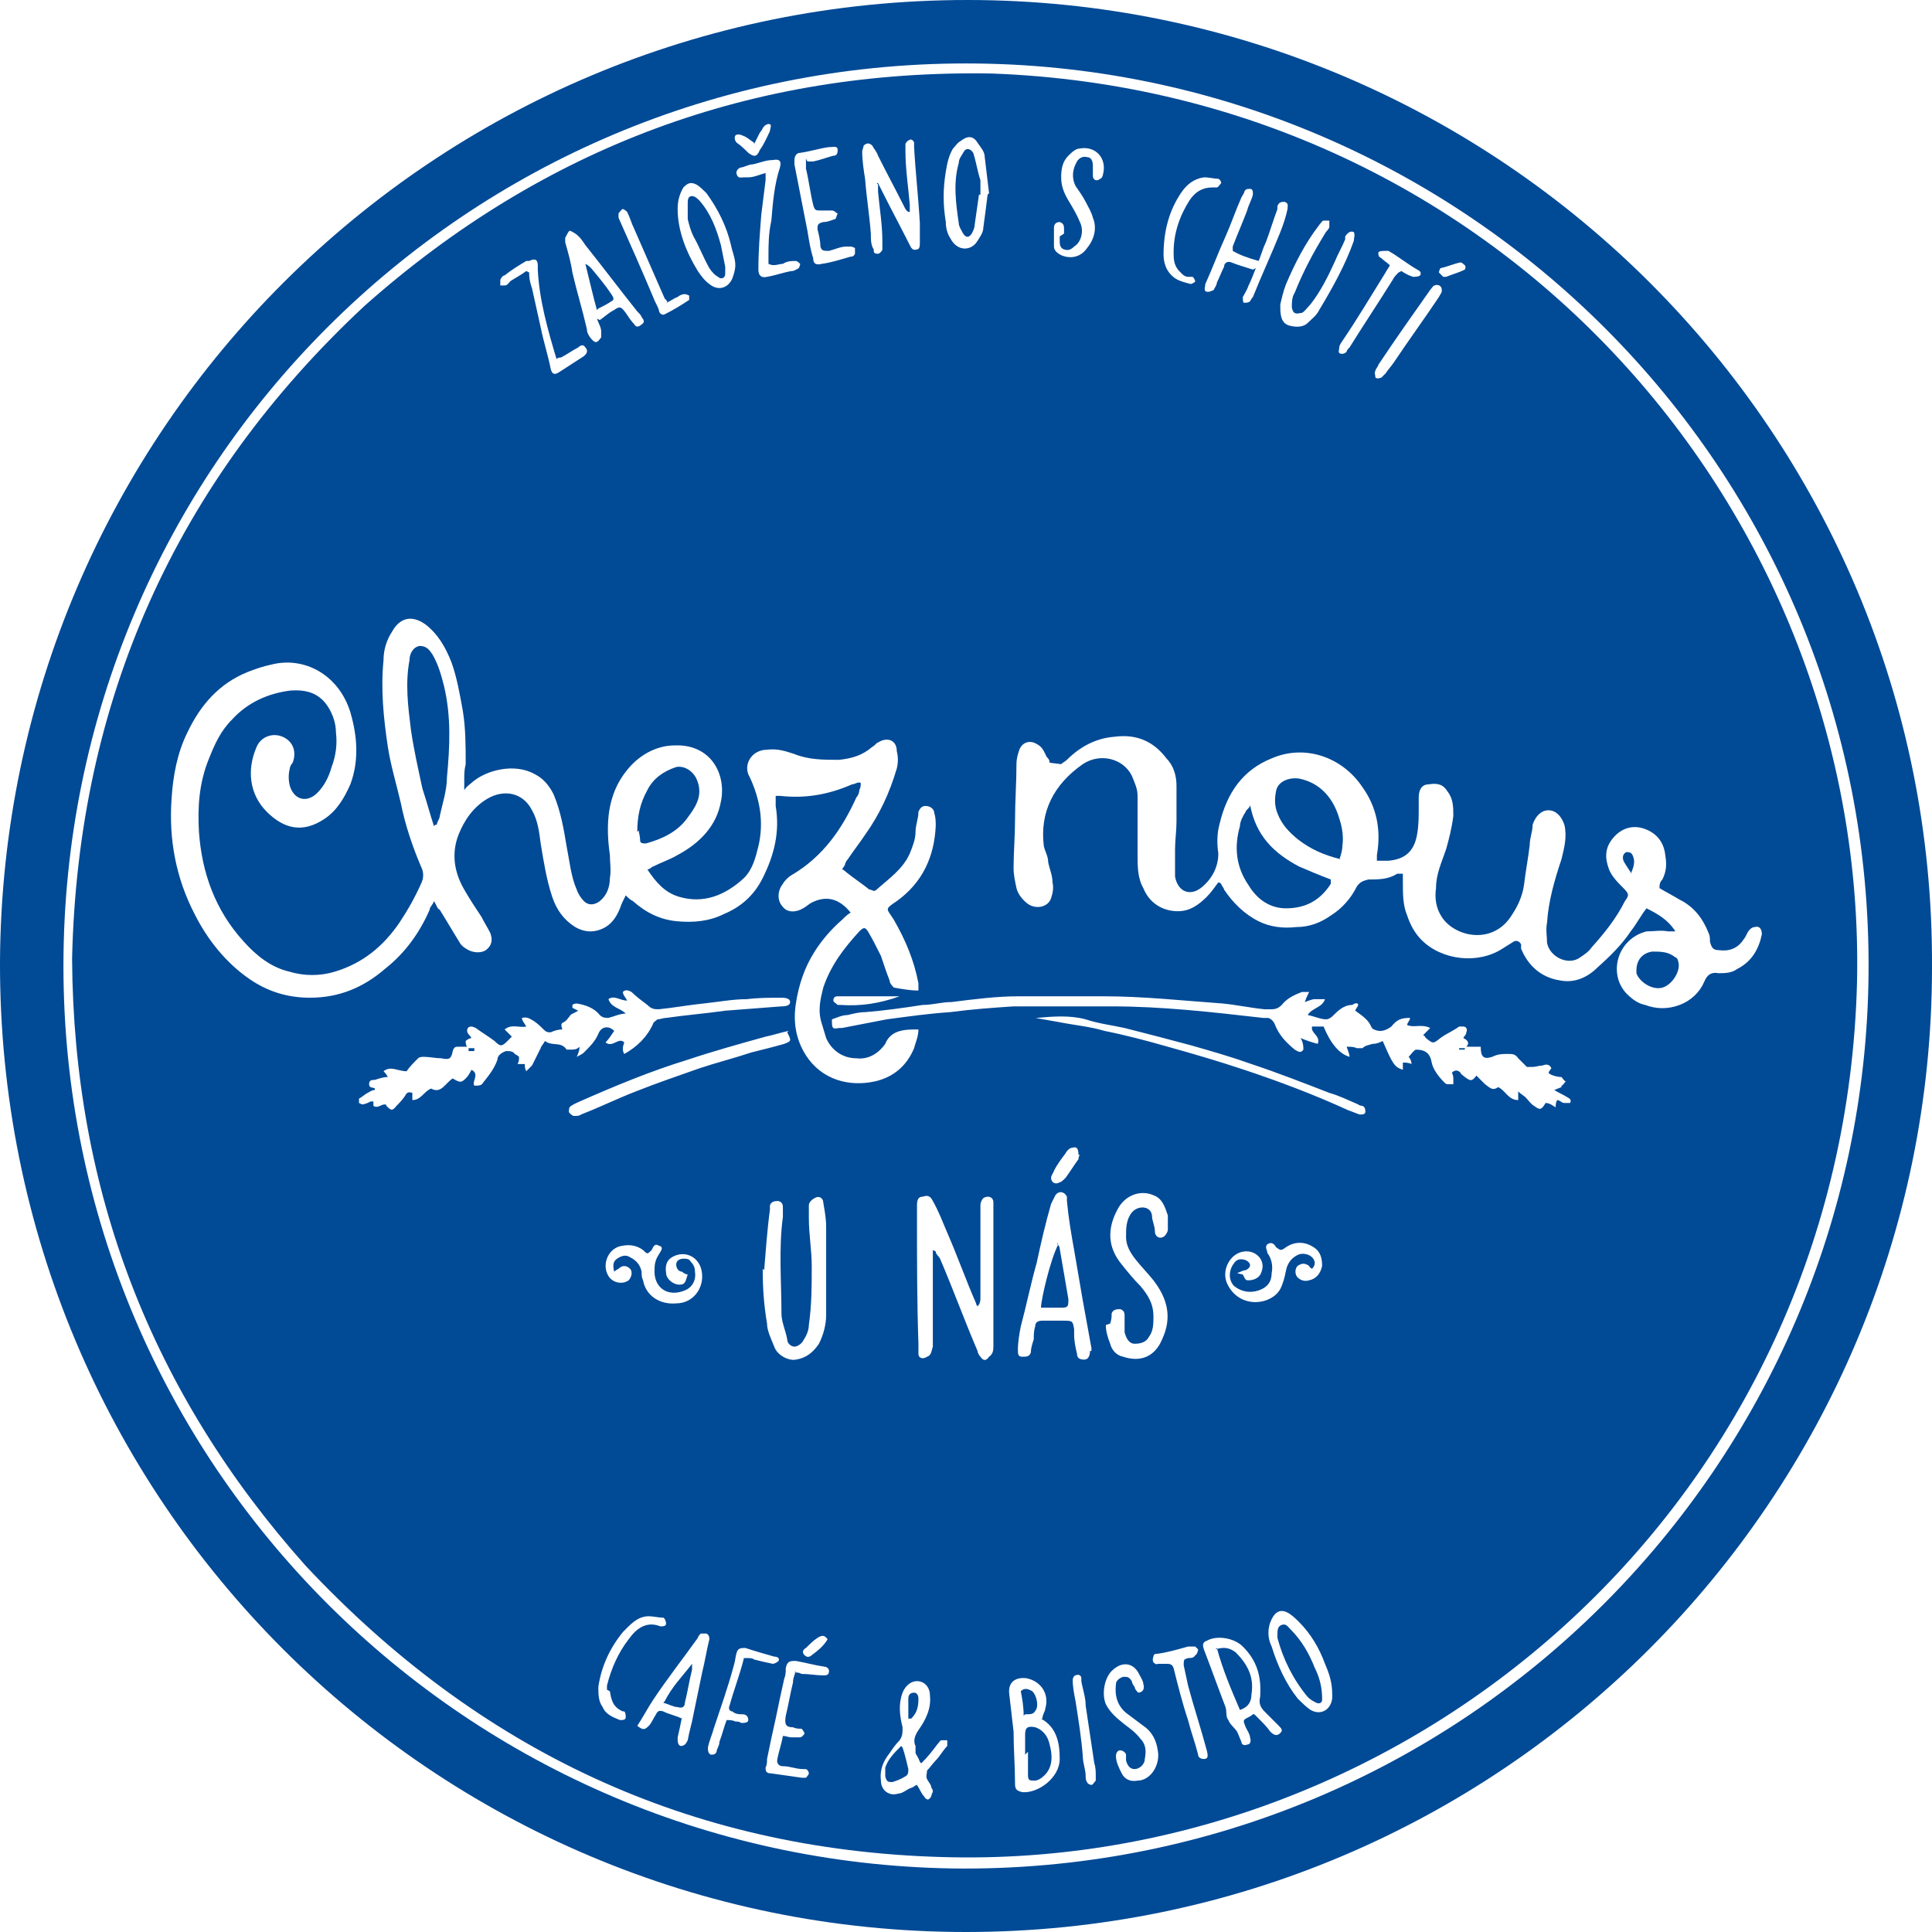
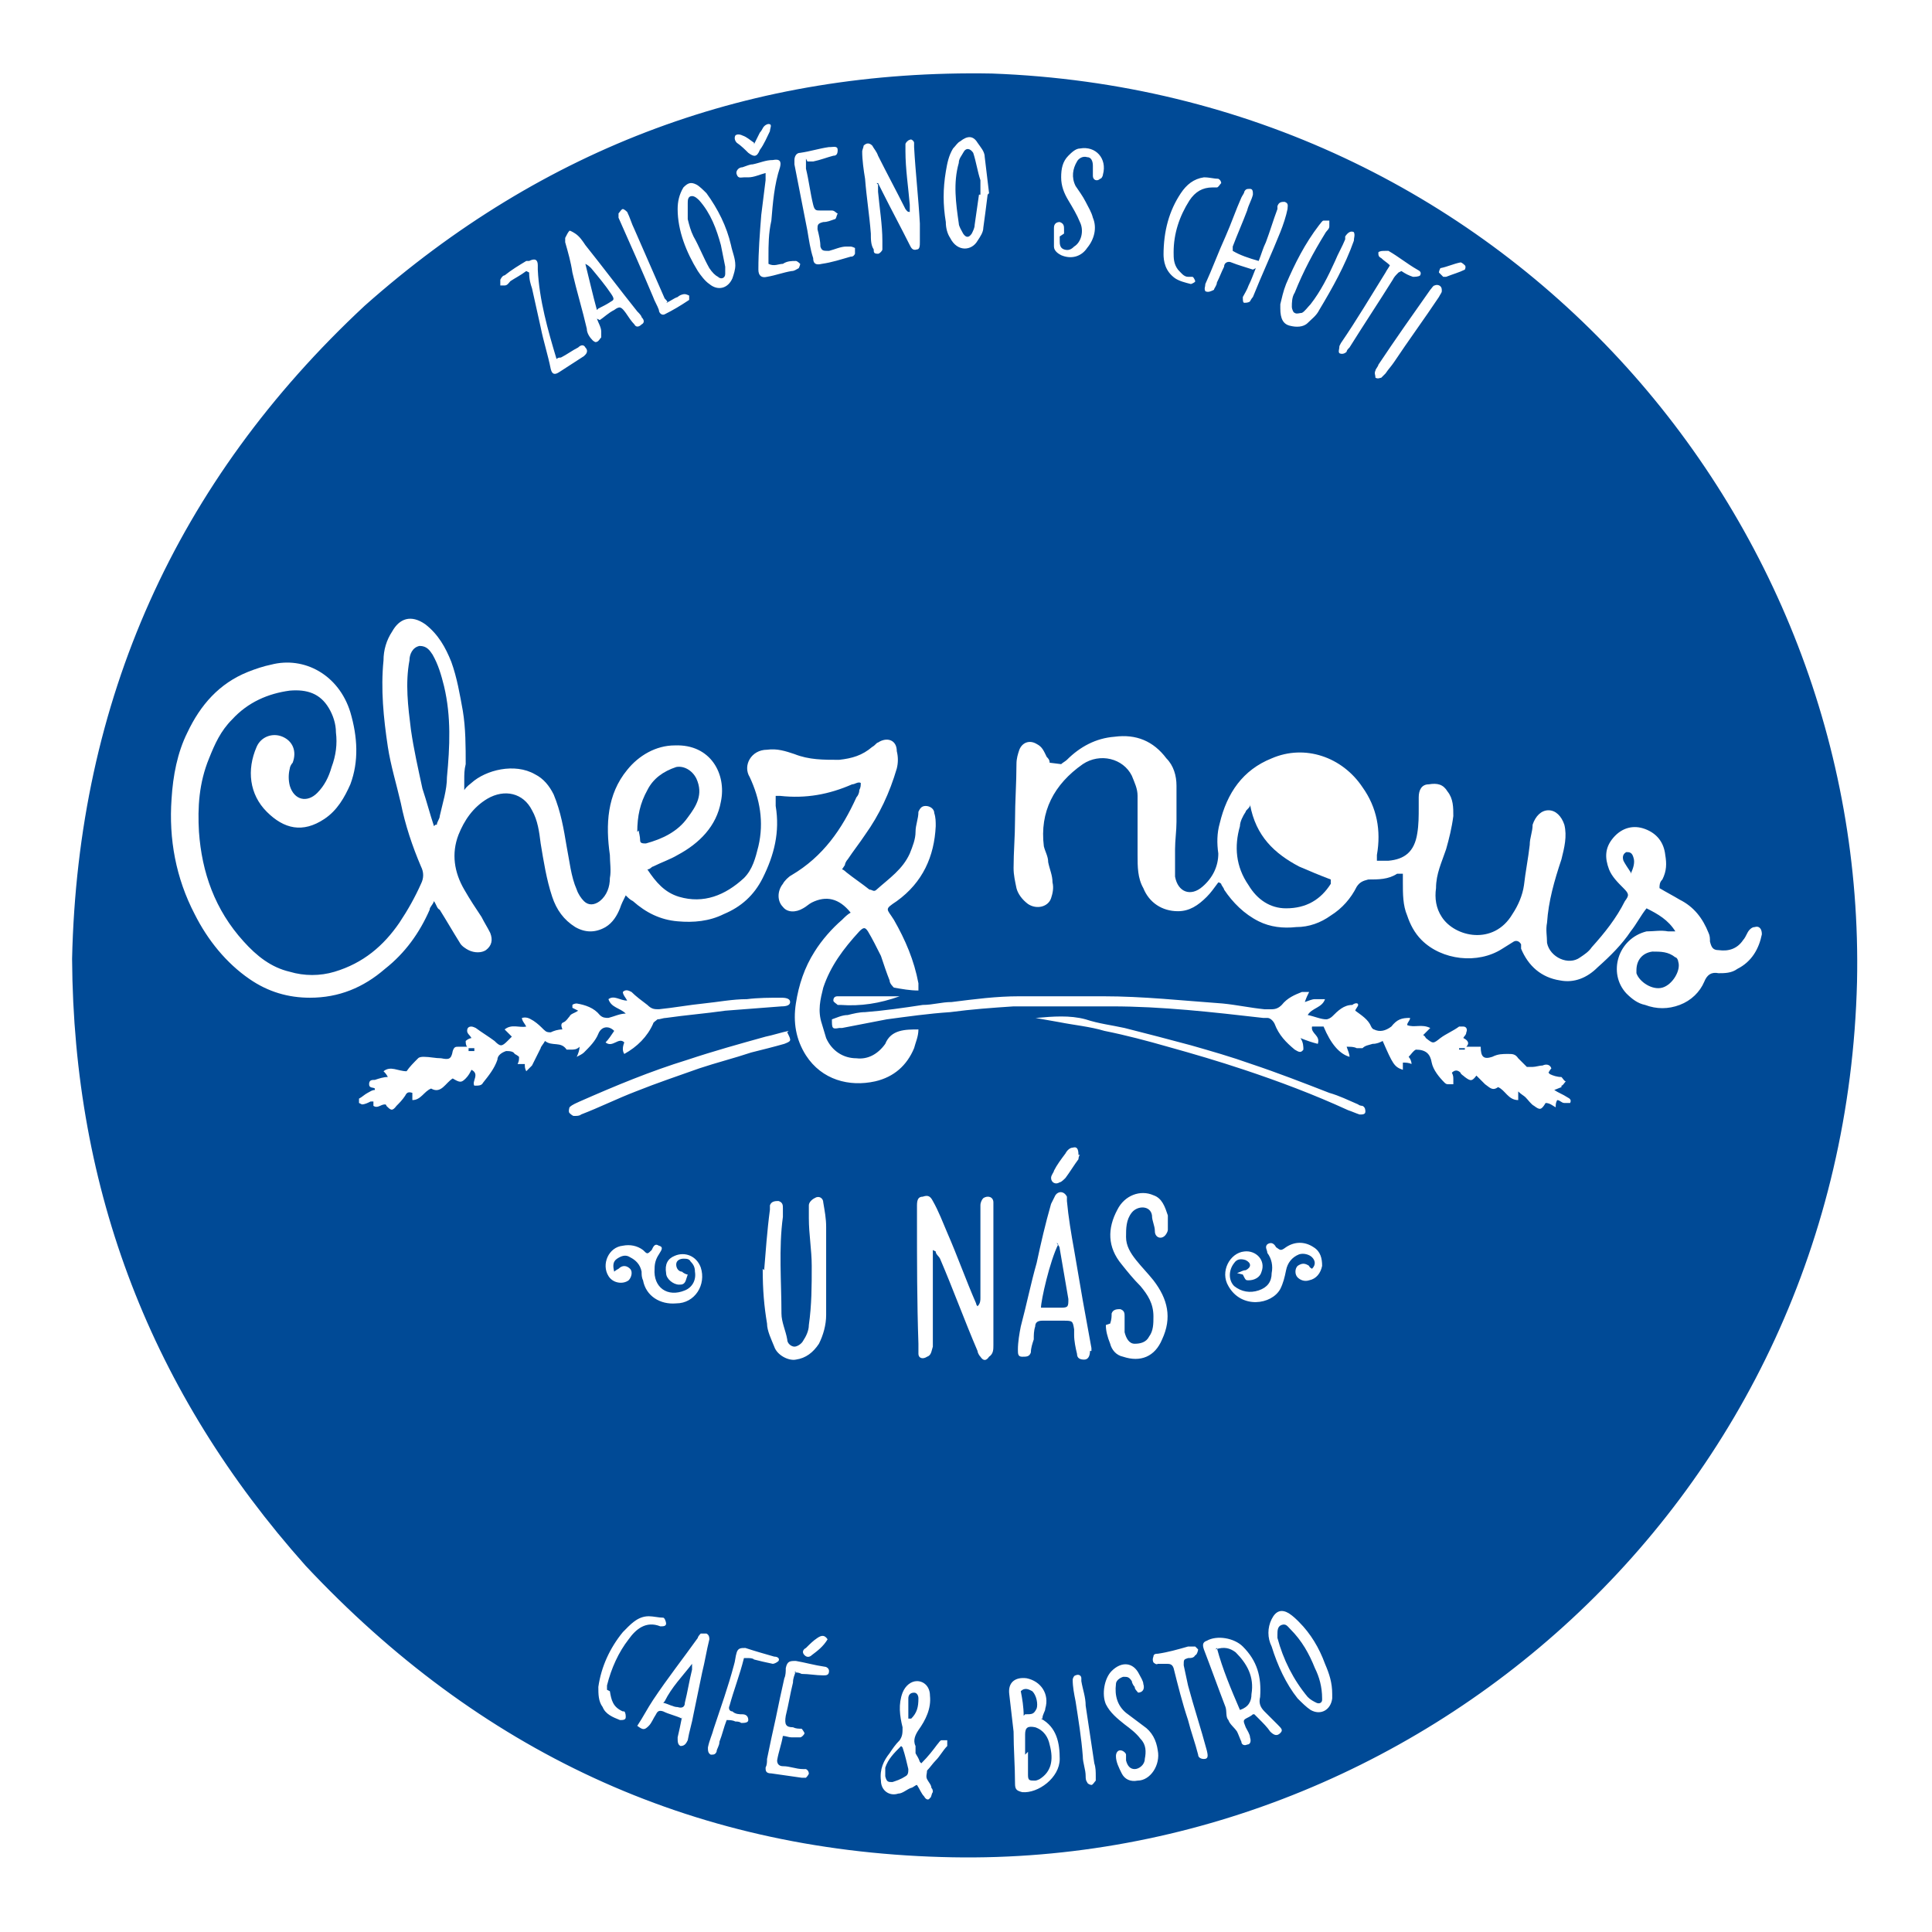
<svg xmlns="http://www.w3.org/2000/svg" version="1.1" viewBox="0 0 134 134">
  <defs>
    <style>
      .cls-1 {
        fill: #004a96;
      }
    </style>
  </defs>
  <g>
    <g id="Vrstva_1">
      <g>
-         <path class="cls-1" d="M134,67.1c0,36.8-29.9,66.9-67,66.9C30.1,134-.1,104.1,0,66.7.2,29.8,30.1,0,67.1,0c37,0,67.1,30.1,66.9,67.1ZM66.9,129.6c34.7,0,62.4-28,62.7-62.1.3-35-28-63.1-62.6-63.1-34.6,0-62.6,27.9-62.6,62.6,0,34.6,28,62.5,62.5,62.6Z" />
        <path class="cls-1" d="M128.8,68.1c-.9,35.9-30.7,61.7-63.5,60.7-17.5-.5-32.1-7.4-44.1-20.2-10.7-12-16.1-26-16.2-42.1.4-17.9,7.2-33.1,20.3-45.3,12.4-11,26.9-16.4,43.5-16.1,35.4,1.3,60.7,30.6,60,63ZM58.6,60c0-.1.1-.3.2-.4.4-.6.8-1.1,1.2-1.7,1-1.4,1.7-2.9,2.2-4.6.1-.4.1-.8,0-1.2,0-.8-.7-1-1.3-.6-.1,0-.2.2-.4.3-.7.6-1.4.8-2.3.9-1.1,0-2.1,0-3.1-.4-.6-.2-1.2-.4-1.9-.3-1.1,0-1.7,1.1-1.2,1.9.7,1.5,1,3.1.6,4.8-.2.8-.4,1.6-1,2.2-1.3,1.2-2.8,1.8-4.5,1.3-1-.3-1.6-1-2.2-1.9.2,0,.3-.2.4-.2.6-.3,1.2-.5,1.7-.8,1.5-.8,2.7-2,3-3.7.4-1.9-.7-4-3.2-3.9-1.3,0-2.5.7-3.3,1.7-1.4,1.7-1.5,3.8-1.2,5.9,0,.5.1,1.1,0,1.6,0,.6-.2,1.2-.7,1.6-.4.3-.8.3-1.1,0-.2-.2-.4-.5-.5-.8-.4-.9-.5-2-.7-3-.2-1.2-.4-2.4-.9-3.6-.3-.6-.7-1.1-1.3-1.4-1.4-.8-3.4-.3-4.4.6-.1.1-.3.2-.5.5,0-.3,0-.5,0-.7,0-.4,0-.7.1-1.1,0-1.2,0-2.5-.2-3.7-.2-1.1-.4-2.3-.8-3.4-.4-1-.9-1.9-1.8-2.6-1-.7-1.8-.4-2.3.5-.4.6-.6,1.3-.6,2-.2,2,0,4,.3,6,.2,1.3.6,2.6.9,3.9.3,1.5.8,3,1.4,4.4.2.4.2.8,0,1.2-.4.9-.9,1.8-1.5,2.7-1.1,1.6-2.5,2.8-4.5,3.4-1,.3-2.1.3-3.1,0-1.3-.3-2.3-1.1-3.2-2.1-2-2.2-2.9-4.8-3.1-7.6-.1-1.7,0-3.4.7-5.1.4-1,.8-1.9,1.6-2.7,1.1-1.2,2.5-1.8,4-2,1.2-.1,2.1.2,2.7,1.2.3.5.5,1.1.5,1.7.1.8,0,1.6-.3,2.4-.2.7-.5,1.3-1,1.8-.7.7-1.6.5-1.9-.5-.1-.4-.1-.8,0-1.2,0-.1.1-.3.2-.4.3-.8,0-1.5-.7-1.8-.7-.3-1.5,0-1.8.7-.7,1.6-.5,3.3.7,4.5,1.2,1.2,2.5,1.5,4,.5.9-.6,1.4-1.5,1.8-2.4.6-1.6.5-3.3,0-5-.8-2.6-3.2-3.9-5.5-3.3-.5.1-1.1.3-1.6.5-2,.8-3.3,2.3-4.2,4.2-.7,1.4-1,3-1.1,4.6-.2,2.8.3,5.5,1.6,8,.9,1.8,2.2,3.4,3.8,4.5,1.3.9,2.7,1.3,4.2,1.3,2,0,3.7-.7,5.2-2,1.4-1.1,2.4-2.5,3.1-4.1,0-.2.2-.3.3-.6.2.3.2.5.4.6.5.8.9,1.5,1.4,2.3.1.2.4.4.6.5.4.2.9.2,1.2,0,.4-.3.5-.7.3-1.2-.2-.4-.4-.7-.6-1.1-.4-.6-.8-1.2-1.2-1.9-.7-1.2-.9-2.5-.4-3.8.4-1,1-1.9,2-2.5,1.2-.7,2.5-.4,3.1.8.4.7.5,1.5.6,2.3.2,1.2.4,2.5.8,3.7.3.9.8,1.6,1.6,2.1.7.4,1.4.4,2.1,0,.5-.3.8-.8,1-1.3.1-.3.2-.5.4-.9.2.2.3.3.5.4.9.8,1.9,1.3,3.1,1.4,1.1.1,2.2,0,3.2-.5,1.2-.5,2.1-1.3,2.7-2.5.8-1.6,1.2-3.2.9-5,0-.2,0-.5,0-.7.1,0,.2,0,.3,0,1.8.2,3.4-.1,5-.8.2,0,.4-.2.6-.1,0,.2,0,.3-.1.5,0,.2-.1.4-.2.5-1,2.2-2.3,4.1-4.5,5.4-.2.1-.5.4-.6.6-.4.5-.4,1.2,0,1.6.3.4.9.4,1.4.1.2-.1.4-.3.6-.4,1-.5,1.9-.3,2.7.7-.2.1-.4.3-.6.5-.7.6-1.4,1.4-1.9,2.2-.7,1.1-1.1,2.3-1.3,3.6-.2,1.3,0,2.5.7,3.6,1.1,1.7,3,2.2,4.8,1.8,1.3-.3,2.2-1.1,2.7-2.3.1-.4.3-.8.3-1.3-.9,0-1.9,0-2.3,1,0,0,0,0,0,0-.5.7-1.2,1.1-2,1-.9,0-1.7-.5-2.1-1.4-.1-.3-.2-.7-.3-1-.3-.9-.1-1.7.1-2.5.5-1.5,1.4-2.7,2.5-3.9.3-.3.4-.3.6,0,.3.5.6,1.1.9,1.7.2.6.4,1.2.6,1.7,0,.2.2.4.3.5.6.1,1.1.2,1.7.2,0-.2,0-.4,0-.5-.3-1.6-.9-3-1.7-4.4-.5-.8-.7-.7.2-1.3,1.8-1.3,2.6-3.1,2.7-5.2,0-.3,0-.6-.1-.9,0-.3-.3-.5-.6-.5-.3,0-.4.2-.5.4,0,.5-.2.9-.2,1.4,0,.5-.2,1-.4,1.5-.5,1.1-1.4,1.7-2.3,2.5-.2.2-.3,0-.5,0-.5-.4-1.1-.8-1.6-1.2,0,0-.2-.2-.3-.2ZM72.8,52.9c0-.2-.1-.3-.2-.4-.2-.4-.3-.7-.7-.9-.5-.3-1-.1-1.2.4-.1.3-.2.6-.2,1,0,1.3-.1,2.6-.1,3.9,0,1.1-.1,2.2-.1,3.3,0,.5.1.9.2,1.4.1.4.4.8.8,1.1.6.4,1.4.2,1.6-.4.1-.3.2-.7.1-1.1,0-.5-.2-.9-.3-1.4,0-.4-.2-.7-.3-1.1-.3-2.4.7-4.3,2.7-5.7,1.2-.8,2.8-.4,3.4.8.2.5.4.9.4,1.4,0,.8,0,1.6,0,2.4,0,.6,0,1.1,0,1.7,0,.8,0,1.6.4,2.3.4,1,1.3,1.6,2.4,1.6.8,0,1.4-.4,2-1,.3-.3.5-.6.8-1,0,0,.1,0,.2.1,0,.1.2.3.2.4.6.9,1.4,1.7,2.4,2.2.8.4,1.7.5,2.6.4.9,0,1.7-.3,2.4-.8.8-.5,1.4-1.2,1.8-2,.2-.3.4-.4.8-.5.7,0,1.4,0,2-.4,0,0,.2,0,.4,0,0,.2,0,.4,0,.6,0,.8,0,1.6.3,2.3.2.6.5,1.2,1,1.7,1.4,1.4,3.9,1.7,5.6.6.3-.2.5-.3.8-.5.2-.1.4,0,.5.2,0,0,0,.2,0,.3.5,1.2,1.4,2,2.7,2.2,1,.2,1.9-.2,2.6-.9.9-.8,1.7-1.6,2.3-2.5.4-.5.7-1.1,1.1-1.6.8.4,1.5.8,2,1.6-.2,0-.4,0-.5,0-.5-.1-1,0-1.5,0-2,.5-2.7,2.9-1.4,4.3.4.4.8.7,1.3.8.8.3,1.6.3,2.4,0,.8-.3,1.4-.9,1.7-1.6.2-.5.5-.7,1-.6.4,0,.9,0,1.3-.3,1-.5,1.5-1.4,1.7-2.4,0-.4-.2-.6-.5-.5-.2,0-.4.2-.5.4-.1.2-.2.4-.3.5-.4.6-1,.8-1.7.7-.4,0-.5-.2-.6-.6,0-.2,0-.4-.1-.6-.4-1-1-1.8-2-2.3-.5-.3-.9-.5-1.4-.8,0-.2,0-.4.2-.6.3-.6.3-1.1.2-1.7-.1-.9-.6-1.5-1.4-1.8-.8-.3-1.6-.1-2.2.6-.6.7-.6,1.4-.3,2.2.2.5.6.9,1,1.3.4.4.4.5.1.9-.6,1.2-1.4,2.2-2.3,3.2-.2.3-.5.5-.8.7-.8.6-2.1,0-2.3-1,0-.5-.1-.9,0-1.4.1-1.5.5-2.9,1-4.4.2-.8.4-1.6.2-2.4-.2-.6-.6-1-1.1-1-.5,0-.9.4-1.1,1,0,0,0,0,0,0,0,.5-.2.9-.2,1.4-.1.9-.3,1.9-.4,2.8-.1.7-.4,1.4-.8,2-1.3,2.2-4,1.6-4.9.2-.4-.6-.5-1.3-.4-2,0-1,.4-1.8.7-2.7.2-.7.4-1.5.5-2.3,0-.6,0-1.2-.4-1.7-.3-.5-.7-.6-1.3-.5-.5,0-.7.4-.7.9,0,.2,0,.5,0,.7,0,.6,0,1.2-.1,1.8-.2,1.3-.9,1.8-2,1.9-.3,0-.6,0-.8,0,0-.1,0-.2,0-.2,0,0,0-.2,0-.2.3-1.7,0-3.3-1-4.7-1.4-2.1-4-3-6.3-2-2,.8-3.1,2.4-3.6,4.5-.2.7-.2,1.4-.1,2.1,0,.9-.4,1.7-1.1,2.3-.8.7-1.7.4-1.9-.7,0-.6,0-1.3,0-1.9,0-.6.1-1.3.1-1.9,0-.8,0-1.7,0-2.5,0-.7-.2-1.4-.7-1.9-.9-1.2-2.1-1.7-3.6-1.5-1.3.1-2.4.7-3.3,1.6-.1.1-.3.2-.4.3ZM108.3,75.4c0,0,0,0,0-.1.1,0,.2-.2.3-.3-.1,0-.2-.2-.3-.3-.3,0-.6-.1-.8-.2,0,0,0,0-.1-.1,0,0,.1-.2.2-.3-.1-.3-.4-.3-.6-.2-.2,0-.5.1-.7.1-.1,0-.3,0-.4,0-.2-.2-.4-.4-.6-.6-.2-.3-.4-.3-.7-.3-.4,0-.7,0-1.1.2-.6.2-.8,0-.8-.7h-1c.3-.3,0-.5-.2-.6,0-.1.2-.2.2-.4.1-.2,0-.4-.2-.4,0,0-.2,0-.3,0-.4.3-.9.5-1.3.8-.5.4-.5.4-1,0,0,0-.1-.2-.2-.2.2-.2.3-.3.5-.5-.6-.3-1.1,0-1.6-.2,0-.2.2-.3.2-.5-.6,0-.9.1-1.3.6-.4.3-.8.4-1.2.2,0,0-.1,0-.2-.2-.2-.5-.7-.8-1.1-1.1,0-.1.2-.3.2-.4,0-.2-.3-.1-.4,0-.6,0-1,.4-1.4.8-.1.1-.3.2-.4.2-.4,0-.8-.2-1.3-.3.3-.5,1-.5,1.2-1.1-.3,0-.5,0-.7,0-.2,0-.4.1-.7.2.1-.3.2-.5.3-.7-.2,0-.4,0-.5,0-.5.2-1,.4-1.4.9-.2.2-.4.3-.7.3-.2,0-.3,0-.5,0-1-.1-1.9-.3-2.9-.4-2.8-.2-5.5-.5-8.3-.5-1.9,0-3.8,0-5.8,0-1.6,0-3.1.2-4.7.4-.7,0-1.3.2-2,.2-1.3.2-2.7.4-4,.5-.4,0-.8.1-1.2.2-.4,0-.8.2-1.1.3,0,.6,0,.7.5.6,0,0,.1,0,.2,0,1-.2,2.1-.4,3.1-.6,1.5-.2,2.9-.4,4.4-.5,1.5-.2,2.9-.3,4.4-.4,2.3,0,4.5,0,6.8,0,3.5,0,7,.4,10.5.8.1,0,.2,0,.3,0,.2,0,.4.2.5.4.3.8.8,1.3,1.4,1.8.2.1.4.3.6,0,0-.2,0-.5-.2-.8.5.2.8.3,1.2.4.2-.6-.5-.7-.4-1.2.3,0,.6,0,.8,0,.5,1.2,1.1,1.9,1.8,2.1,0-.2-.1-.4-.2-.7.3,0,.5,0,.7.1.1,0,.3,0,.4,0,.2-.2.4-.2.7-.3.3,0,.5-.1.7-.2.7,1.6.8,1.8,1.4,2,0-.2,0-.3,0-.5.2,0,.4,0,.6.1,0-.2-.1-.4-.2-.5.2-.2.3-.4.5-.5.7,0,1,.3,1.1.9.1.5.5,1,.9,1.4,0,0,.1.1.2.1.1,0,.3,0,.4,0,0,0,0-.2,0-.3,0-.2,0-.3-.1-.5.2-.2.4-.2.6,0,0,.1.2.2.3.3.4.3.5.3.8-.1.2.2.4.4.6.6.3.2.5.5.9.2.5.2.7.9,1.4.9,0-.2,0-.3,0-.6.2.2.4.3.5.4.2.2.4.5.6.6.4.3.5.3.8-.2,0,0,0,0,0,0,.3,0,.5.2.7.3,0-.2,0-.3.1-.5.2,0,.3.2.5.2.1,0,.3,0,.4,0,.1-.2,0-.3-.2-.4-.3-.2-.6-.3-.9-.5ZM36.4,74.4c.2-.2.4-.4.5-.5.2-.4.4-.8.6-1.2,0-.1.2-.3.3-.5.5.4,1.1,0,1.5.6,0,0,.2,0,.3,0,.2,0,.4,0,.6-.2,0,.2-.1.5-.2.7,0,0,0,0,0,0,.2-.1.4-.2.5-.3.4-.4.8-.8,1-1.3.2-.5.7-.6,1.1-.2-.2.3-.4.6-.6.8.5.4.9-.4,1.3,0q-.2.5,0,.8c.9-.5,1.6-1.2,2-2.1,0-.1.2-.2.3-.3.2,0,.4-.1.6-.1,1.4-.2,2.7-.3,4.1-.5,1.3-.1,2.6-.2,3.9-.3.4,0,.6-.1.6-.3,0-.2-.2-.3-.6-.3-.8,0-1.6,0-2.4.1-1,0-2,.2-3,.3-1,.1-2.1.3-3.1.4-.3,0-.5,0-.8-.3-.4-.3-.8-.6-1.1-.9-.2-.1-.4-.2-.6,0,0,.2.2.4.3.6-.5,0-.9-.4-1.3-.1.2.6.8.6,1.2,1-.4,0-.8.2-1.2.3-.2,0-.4,0-.6-.2-.4-.5-1-.7-1.6-.8,0,0-.2,0-.3.1v.2c0,0,.2.1.4.2-.3.2-.5.2-.6.4-.1.1-.2.3-.4.4-.3.1-.1.4-.1.5-.3,0-.6.1-.8.2-.2,0-.3,0-.5-.2-.2-.2-.4-.4-.7-.6-.2-.1-.4-.3-.8-.2,0,.2.2.4.3.6-.5.1-1-.2-1.5.2.2.2.3.3.5.5,0,0-.2.2-.3.3-.4.4-.5.4-.9,0-.4-.3-.9-.6-1.3-.9,0,0-.2-.1-.3-.1-.2,0-.3.1-.3.3,0,.2.2.3.3.5-.1,0-.3.1-.4.2,0,.1,0,.3.1.4-.2,0-.4,0-.6,0-.2,0-.3,0-.4.3-.1.6-.3.6-.8.5-.4,0-.8-.1-1.2-.1-.1,0-.3,0-.4.1-.3.3-.6.6-.8.9-.6,0-1.1-.4-1.6,0,.1.1.2.2.3.4-.3,0-.6.1-.9.2-.2,0-.4,0-.4.3,0,.3.3.2.4.3,0,0,0,0,0,.1-.2,0-.3.1-.5.2-.2.1-.4.3-.6.4,0,0,0,.2,0,.3,0,0,.2.1.2.1.2,0,.4-.1.6-.2,0,0,.1,0,.2,0,0,.1,0,.2,0,.3.3.2.5-.1.8-.1,0,0,.1,0,.1.1.3.3.4.4.7,0,.2-.2.4-.4.6-.7.1-.2.2-.3.5-.2,0,.2,0,.3,0,.5.6,0,.8-.6,1.3-.8.7.4,1-.4,1.5-.7.5.3.6.3.9,0,.2-.2.3-.4.4-.6.6.3,0,.8.2,1.1.3,0,.5,0,.6-.2.4-.5.8-1,1-1.6,0-.3.3-.5.6-.6.2,0,.5,0,.6.2,0,0,.2.1.3.2,0,.2,0,.3-.1.5h.5c0,.2,0,.3.1.5ZM64.9,86.8s0,0,0,0c0,.2.2.3.3.5.9,2.1,1.7,4.3,2.6,6.4,0,.1.1.3.2.4.2.3.4.3.6,0,.3-.2.3-.5.3-.8,0-3.1,0-6.3,0-9.4,0-.2,0-.3,0-.5,0-.4-.4-.5-.7-.3-.1.1-.2.3-.2.5,0,.2,0,.5,0,.7,0,1.9,0,3.8,0,5.7,0,.2,0,.4-.2.6,0,0-.1-.1-.1-.2-.7-1.6-1.3-3.3-2-4.9-.3-.7-.6-1.5-1-2.2-.2-.4-.4-.4-.7-.3-.3,0-.4.2-.4.6,0,.3,0,.7,0,1,0,2.9,0,5.7.1,8.6,0,.2,0,.5,0,.7,0,.3.3.4.6.2.3-.1.3-.4.4-.7,0-.6,0-1.1,0-1.7,0-1.7,0-3.3,0-5ZM75.7,93.7s0-.1,0-.2c-.2-1.1-.4-2.2-.6-3.3-.2-1.2-.4-2.3-.6-3.5-.2-1.1-.4-2.3-.5-3.4,0,0,0-.2,0-.3-.2-.4-.6-.4-.8-.1-.1.2-.2.4-.3.6-.4,1.4-.7,2.7-1,4.1-.4,1.4-.7,2.9-1.1,4.4-.1.5-.2,1.1-.2,1.6,0,.3,0,.5.3.5.3,0,.5,0,.6-.3,0-.3.1-.6.2-.9,0-.3,0-.6.1-.9,0-.3.2-.4.5-.4.5,0,.9,0,1.4,0,.7,0,.7,0,.8.6,0,.1,0,.3,0,.4,0,.4.1.9.2,1.3,0,.3.2.4.5.4.3,0,.4-.3.4-.6ZM52.9,88c0,1.5.1,2.6.3,3.8,0,.5.3,1.1.5,1.6.2.6,1,1,1.5.9.7-.1,1.2-.5,1.6-1.1.3-.6.5-1.3.5-2,0-2,0-4,0-6.1,0-.6-.1-1.1-.2-1.7,0-.3-.3-.5-.6-.3-.2.1-.4.3-.4.5,0,.3,0,.6,0,.9,0,1.1.2,2.2.2,3.3,0,1.4,0,2.7-.2,4.1,0,.4-.2.8-.4,1.1-.1.2-.4.4-.6.4-.2,0-.5-.2-.5-.5-.1-.6-.4-1.2-.4-1.8,0-2.2-.2-4.5.1-6.7,0-.2,0-.4,0-.6,0-.2,0-.4-.3-.5-.2,0-.5,0-.6.3,0,0,0,.2,0,.3-.2,1.5-.3,3-.4,4.2ZM76.7,91.9c0,.4.1.8.3,1.3.1.4.4.8.9.9,1.2.4,2.2,0,2.7-1.2.7-1.5.4-2.8-.6-4.1-.4-.5-.8-.9-1.2-1.4-.4-.5-.7-1-.7-1.6,0-.6,0-1.2.4-1.7.4-.5,1.3-.5,1.4.2,0,.4.2.7.2,1.1,0,.4.4.6.7.3.1-.1.2-.3.2-.4,0-.3,0-.7,0-1-.2-.6-.4-1.2-1-1.4-.9-.4-2,0-2.5,1-.7,1.3-.7,2.6.3,3.8.4.5.8,1,1.3,1.5.5.6.9,1.2.9,2.1,0,.5,0,1-.3,1.4-.2.4-.6.5-1,.5-.4,0-.6-.4-.7-.8,0-.4,0-.7,0-1.1,0-.2,0-.4-.3-.5-.2,0-.5,0-.6.3,0,.2,0,.4-.1.7ZM71.8,70.6s0,0,0,0c.6.1,1.1.2,1.7.3,1,.2,2.1.3,3.1.6,1.5.3,3,.7,4.4,1.1,1.8.5,3.5,1,5.3,1.6,2.4.8,4.8,1.7,7.2,2.8.3.1.5.2.8.3.2,0,.4,0,.4-.2,0-.1,0-.3-.2-.4,0,0-.2,0-.3-.1-.7-.3-1.3-.6-2-.8-1.8-.7-3.6-1.4-5.4-2-1.4-.5-2.8-.9-4.2-1.3-1.5-.4-3-.8-4.6-1.2-.9-.2-1.8-.3-2.7-.6-1.1-.3-2.3-.2-3.4-.1-.1,0-.2,0-.3,0ZM60.8,12.7h.1c.1.2.2.4.3.6.6,1.2,1.3,2.5,1.9,3.7.1.2.2.4.5.3.2,0,.2-.3.2-.5,0-.4,0-.8,0-1.3-.1-1.8-.3-3.5-.4-5.3,0-.1,0-.3,0-.3,0-.1-.2-.3-.3-.2-.1,0-.3.2-.3.3,0,.2,0,.3,0,.5,0,1.2.2,2.5.3,3.7,0,.2,0,.3,0,.5-.2,0-.2-.1-.3-.2-.6-1.2-1.3-2.5-1.9-3.7-.1-.3-.3-.5-.4-.7-.2-.2-.4-.2-.6,0,0,.1-.1.3-.1.4,0,.6.1,1.3.2,1.9.1,1.3.3,2.5.4,3.8,0,.4,0,.8.2,1.1,0,.2,0,.3.3.3.1,0,.3-.2.3-.3,0-.2,0-.4,0-.6,0-1.1-.2-2.3-.3-3.4,0-.2,0-.4,0-.5ZM63.8,122.2c-.1-.3-.2-.4-.3-.6,0-.2,0-.4,0-.5-.2-.4,0-.8.2-1.1.5-.7.9-1.5.8-2.4,0-.6-.4-1-.9-1-.4,0-.8.3-1,.8-.3.8-.2,1.6,0,2.4,0,.4,0,.6-.2.9-.3.3-.5.6-.7.9-.4.5-.7,1.1-.6,1.9,0,.7.6,1.1,1.2.9.3,0,.6-.3.9-.4.1,0,.3-.2.4-.2.2.3.3.6.5.8.1.2.3.3.4.1.1,0,.1-.3.2-.4,0-.1,0-.2-.1-.3,0-.2-.2-.4-.3-.6-.1-.2,0-.4,0-.6.2-.2.4-.5.6-.7.3-.3.5-.7.8-1,0,0,0-.3,0-.4,0,0-.3,0-.4,0-.1,0-.2.2-.3.3-.3.4-.6.8-1.1,1.3ZM72.3,119.2c0-.3.2-.5.2-.7.3-1-.3-1.9-1.3-2.1-.8-.1-1.3.3-1.2,1.1.1.9.2,1.7.3,2.6,0,1.2.1,2.4.1,3.6,0,.4.1.5.5.6,1.1.1,2.6-1,2.6-2.3,0-1.1-.2-2.2-1.3-2.8ZM87,118.9c.1.1.2.2.3.3.3.3.6.6.8.9.3.3.5.3.7.1.2-.2.1-.3-.2-.6-.3-.3-.6-.6-.9-.9-.3-.3-.4-.6-.3-1,.1-1.4-.2-2.5-1.2-3.5-.6-.6-1.8-.8-2.5-.4-.3.1-.3.3-.2.6.5,1.3,1,2.7,1.5,4,.1.3,0,.7.2.9.1.3.4.5.6.8.1.2.2.5.3.7,0,.2.2.3.4.2.2,0,.3-.2.2-.5,0-.2-.2-.5-.3-.7-.2-.5-.2-.5.2-.7,0,0,.2-.1.3-.2ZM87.1,18.6c-.2.5-.3.8-.5,1.2-.1.3-.3.6-.4.8,0,.2,0,.4.1.4.1,0,.3,0,.4-.1,0,0,.1-.2.2-.3.6-1.5,1.3-3,1.9-4.5.2-.5.4-1.1.5-1.6,0-.2.1-.4-.2-.5-.2,0-.4,0-.5.3,0,0,0,.1,0,.2-.3.8-.5,1.5-.8,2.3-.2.4-.3.8-.5,1.3-.7-.2-1.3-.4-1.8-.7,0-.1,0-.2,0-.3.3-.8.7-1.7,1-2.5.1-.4.3-.7.4-1.1,0-.2,0-.4-.2-.4-.2,0-.3,0-.4.2,0,.1-.1.2-.2.4-.4.9-.7,1.8-1.1,2.7-.5,1.1-.9,2.2-1.4,3.3,0,.2-.1.3,0,.5.2.1.4,0,.6-.1,0-.1.2-.3.2-.5.2-.4.3-.7.5-1.1,0-.3.3-.4.5-.3.5.2.9.3,1.5.5ZM54.7,71.5c-.5.1-1.1.3-1.6.4-1.8.5-3.6,1-5.4,1.6-2.6.8-5,1.8-7.5,2.9-.2.1-.5.2-.7.4,0,0-.1.3,0,.4,0,0,.2.2.3.2.2,0,.4,0,.5-.1,1.3-.5,2.5-1.1,3.8-1.6,1.5-.6,3-1.1,4.4-1.6,1.2-.4,2.4-.7,3.6-1.1.8-.2,1.6-.4,2.3-.6.5-.2.5-.2.2-.8ZM41.6,22.2c.3-.2.6-.5,1-.7.4-.3.5-.2.8.2.2.3.4.6.6.8.1.2.3.2.5,0,.2-.1.2-.3,0-.5,0-.1-.2-.3-.3-.4-1.2-1.5-2.4-3.1-3.6-4.6-.2-.3-.4-.6-.7-.8,0,0-.3-.2-.4-.2-.1.1-.2.3-.3.5,0,0,0,.2,0,.3.2.7.4,1.4.5,2.1.3,1.3.7,2.6,1,3.9,0,.3.2.6.4.8,0,0,.2.2.3.1.1,0,.2-.2.3-.3,0-.1,0-.3,0-.4,0-.3-.2-.6-.3-.9ZM47.3,119.1c-.1.5-.2,1-.3,1.4,0,.3,0,.5.2.6.3,0,.4-.2.5-.4.1-.6.3-1.2.4-1.8.2-1,.4-1.9.6-2.9.2-.8.3-1.5.5-2.3,0-.1,0-.3-.2-.4-.1,0-.3,0-.4,0,0,0-.2.2-.2.3-1,1.4-2.1,2.8-3.1,4.3-.4.6-.7,1.2-1.1,1.8.4.3.5.3.8,0,.2-.2.3-.5.5-.8.1-.2.2-.3.5-.2.4.2.9.3,1.3.5ZM88.8,21.4c0,.7.2,1.1.7,1.2.4.1.9.1,1.2-.2.3-.3.6-.5.8-.9.9-1.5,1.8-3.1,2.4-4.8,0-.2.1-.4,0-.6-.2-.1-.4,0-.6.3,0,0,0,.1,0,.2-.2.5-.5,1-.7,1.5-.5,1.1-1,2.1-1.7,3-.2.2-.4.5-.6.6-.1,0-.4.1-.5,0-.1,0-.2-.3-.2-.4,0-.3,0-.7.2-1,.6-1.5,1.3-2.8,2.1-4.1.1-.2.3-.3.3-.5,0-.1,0-.3,0-.4,0,0-.3,0-.4,0-.1,0-.2.2-.3.3-1,1.3-1.7,2.7-2.3,4.1-.2.5-.3,1-.4,1.4ZM86.2,88.4c.2.4.2.4.4.4.4,0,.8-.2.9-.6.3-.8-.4-1.5-1.2-1.4-1,.1-1.7,1.4-1.1,2.4.9,1.6,3,1.3,3.6.2.2-.4.3-.8.4-1.3.1-.5.4-.9.9-1.1.3-.1.7,0,.9.2.2.2.3.5,0,.8,0,0-.2-.1-.2-.2-.3-.2-.5-.2-.8,0-.2.2-.2.6,0,.8.2.2.5.3.8.2.5-.1.8-.5.9-1,0-.5-.1-1-.6-1.3-.6-.4-1.3-.4-1.9,0-.4.3-.4.2-.7,0-.1-.2-.3-.4-.6-.2-.2.2,0,.4,0,.6.3.4.4.9.3,1.4,0,.6-.3,1-.9,1.2-.6.2-1.2.1-1.7-.3-.4-.4-.4-1.1,0-1.6.2-.3.5-.3.8-.2.4.2.4.5,0,.7-.2,0-.3.1-.6.2ZM47.7,88.4c-.1,0-.3-.1-.4-.2-.2,0-.4-.2-.4-.5,0-.3.3-.4.5-.4.2,0,.4,0,.5.2.2.2.3.4.3.7.1.6-.2,1.1-.7,1.3-1.2.5-2.2-.2-2.1-1.5,0-.4.1-.7.3-1,.1-.2.4-.5,0-.6-.3-.2-.4.1-.5.3-.3.3-.3.3-.6,0-.4-.3-.9-.4-1.4-.3-1,.1-1.5,1.3-1,2.1.3.5,1,.6,1.4.3.2-.2.3-.6.1-.8-.2-.2-.5-.3-.8,0,0,0-.2.1-.3.2-.1-.4-.1-.7.2-.9.3-.2.6-.3.9-.1.4.2.7.5.8,1,0,.2,0,.4.1.6.2,1.1,1.2,1.7,2.3,1.6,1.3,0,2.1-1.3,1.7-2.5-.3-.8-1.1-1.1-1.8-.8-.5.2-.7.6-.6,1.2,0,.4.5.8.9.8.2,0,.4,0,.5-.4ZM68.6,13.4c-.1-.8-.2-1.7-.3-2.5,0-.4-.3-.7-.5-1-.3-.5-.7-.5-1.2-.1-.2.1-.3.3-.5.5-.3.5-.4,1-.5,1.6-.2,1.2-.2,2.3,0,3.5,0,.4.1.8.3,1.1.5,1,1.5.9,1.9.2.2-.3.4-.6.4-.9.1-.7.2-1.5.3-2.3ZM51,18.4c0-.5-.2-.9-.3-1.4-.3-1.3-.9-2.5-1.7-3.6-.2-.2-.5-.5-.7-.6-.4-.2-.6-.1-.9.2-.3.5-.4,1-.4,1.5,0,1.5.6,3,1.4,4.3.2.3.5.7.8.9.6.5,1.3.3,1.6-.4.1-.3.2-.6.2-.9ZM92.4,117.5c0-.8-.2-1.4-.5-2.1-.4-1.1-1-2.1-1.8-2.9-.2-.2-.4-.4-.7-.6-.5-.3-.9-.2-1.2.4-.3.6-.3,1.3,0,1.9.4,1.3,1,2.6,1.8,3.6.3.3.6.6.9.8.7.4,1.4,0,1.5-.8,0-.2,0-.4,0-.5ZM73.8,16.2c0-.2,0-.2,0-.3,0-.2,0-.4-.3-.5-.2,0-.4.1-.4.4,0,.4,0,.8,0,1.3,0,.3.3.5.5.6.7.3,1.4.1,1.8-.5.5-.6.7-1.4.4-2.1-.1-.4-.3-.7-.5-1.1-.2-.4-.5-.8-.7-1.1-.3-.6-.2-1.2.1-1.7.1-.2.4-.4.7-.3.3,0,.4.3.4.6,0,.2,0,.5,0,.7,0,.3.3.4.5.2.1,0,.2-.2.2-.3.3-1.1-.5-2-1.6-1.8-.3,0-.6.3-.8.5-.4.4-.5.9-.5,1.5,0,.6.2,1.1.5,1.6.3.5.6,1,.8,1.5.3.6.1,1.4-.4,1.7-.2.2-.4.3-.7.2-.3-.1-.3-.4-.3-.6,0-.1,0-.2,0-.3ZM78.9,117.4c.4,0,.5-.3.4-.6,0-.2-.2-.5-.3-.7-.4-.8-1.2-.9-1.9-.2-.5.5-.7,1.6-.4,2.3.3.6.8,1,1.3,1.4.4.3.8.6,1.1,1,.4.4.4.9.3,1.4,0,.4-.4.7-.7.7-.3,0-.5-.2-.6-.6,0-.1,0-.3,0-.4,0-.1-.2-.3-.4-.3-.2,0-.3.2-.3.4,0,.4.2.8.4,1.2.2.4.6.6,1.1.5.9,0,1.6-1.1,1.4-2.1-.1-.7-.4-1.3-1-1.7-.4-.3-.8-.6-1.2-.9-.6-.5-.8-1.2-.7-2,0-.2.2-.4.5-.5.3,0,.4,0,.6.3,0,.1.1.3.2.4,0,.2.2.3.3.5ZM56,11.2c.2,0,.3,0,.4,0,.5-.1,1-.3,1.4-.4.2,0,.3-.1.3-.4,0-.3-.3-.2-.5-.2,0,0,0,0-.1,0-.7.1-1.3.3-2,.4-.3,0-.4.3-.4.5,0,0,0,.2,0,.3.3,1.5.6,3.1.9,4.6.1.6.2,1.3.4,1.9,0,.4.2.5.6.4.7-.1,1.3-.3,2-.5.1,0,.2,0,.3-.2,0-.1,0-.3,0-.4,0,0-.2-.1-.3-.1-.1,0-.2,0-.3,0-.4,0-.8.2-1.2.3-.4,0-.5,0-.6-.3,0-.4-.1-.8-.2-1.2,0-.3,0-.4.4-.5.3,0,.5-.1.8-.2.1,0,.1-.2.2-.4-.1,0-.2-.2-.4-.2-.3,0-.5,0-.8,0-.3,0-.4,0-.5-.4-.2-.8-.3-1.7-.5-2.5,0-.2,0-.4,0-.7ZM55.1,116c.2,0,.3,0,.5.1.5,0,1,.1,1.5.1.2,0,.4,0,.4-.3,0-.2-.2-.3-.3-.3-.7-.1-1.4-.3-2-.4-.4,0-.6,0-.7.5,0,.2,0,.5-.1.7-.2.9-.4,1.8-.6,2.8-.2.9-.4,1.8-.6,2.8,0,.2,0,.4-.1.6,0,.2,0,.4.4.4.7.1,1.4.2,2.1.3.1,0,.2,0,.3,0,0,0,.2-.2.2-.3,0,0,0-.2-.2-.3,0,0-.1,0-.2,0-.5,0-.9-.2-1.4-.2-.2,0-.4-.1-.4-.4.1-.6.3-1.1.4-1.7.2,0,.4.1.6.1.2,0,.4,0,.6,0,.1,0,.3-.2.3-.3,0,0-.1-.2-.2-.3-.2,0-.4,0-.6-.1-.5,0-.6-.2-.5-.8.2-.8.3-1.5.5-2.3,0-.3.1-.5.2-.8ZM36.7,18.9c0,.5.1.8.2,1.1.2.9.4,1.8.6,2.7.2,1,.5,1.9.7,2.9.1.4.3.4.6.2.6-.4,1.1-.7,1.7-1.1,0,0,0,0,.1-.1.1-.1.2-.3,0-.5-.1-.2-.3-.2-.5,0-.4.2-.8.5-1.2.7-.1,0-.2,0-.3.1,0,0,0,0,0,0-.6-2-1.2-4.1-1.3-6.2,0-.1,0-.2,0-.3,0-.4-.2-.5-.6-.3,0,0-.1,0-.2,0-.5.3-1,.6-1.5,1-.1,0-.2.1-.3.3,0,.1,0,.3,0,.4,0,0,.2,0,.3,0,.2,0,.3-.2.4-.3.3-.2.7-.4,1.1-.7ZM53.1,11.9c0,.2,0,.4,0,.6-.1.8-.2,1.6-.3,2.4-.1,1.3-.2,2.5-.2,3.8,0,.4.2.6.6.5.6-.1,1.1-.3,1.7-.4.2,0,.3-.1.5-.2,0,0,.1-.2.1-.3,0,0-.2-.2-.3-.2-.3,0-.6,0-.9.2-.3,0-.6.2-1,0,0-.2,0-.3,0-.5,0-.8,0-1.6.2-2.5.1-1.2.2-2.5.6-3.7.1-.4,0-.6-.5-.5-.5,0-.9.2-1.4.3-.2,0-.4.1-.7.2-.3,0-.5.3-.4.5.1.3.3.2.5.2,0,0,.2,0,.3,0,.4,0,.8-.2,1.2-.3ZM51.8,115c.2,0,.4,0,.5.1.4.1.8.2,1.3.3.1,0,.3-.1.4-.2.1-.2-.1-.3-.3-.3-.7-.2-1.4-.4-2-.6-.3,0-.5,0-.6.3-.1.3-.1.6-.2.9-.4,1.5-.9,2.9-1.4,4.4-.1.4-.3.8-.4,1.3,0,.2,0,.4.2.5.2,0,.3,0,.4-.2,0-.2.2-.4.2-.7.2-.5.3-1,.5-1.5.2,0,.4,0,.6.1.1,0,.3,0,.4.1.2,0,.5,0,.5-.2,0-.3-.2-.4-.4-.4-.2,0-.5,0-.7-.2-.2,0-.3-.2-.2-.4.3-1.1.7-2.1,1-3.3ZM82.7,114.2c-.2,0-.2,0-.3,0-.7.2-1.4.4-2.1.5-.1,0-.3,0-.3.2,0,0-.1.2,0,.4,0,0,.2.2.3.1.2,0,.4,0,.6,0,.2,0,.4,0,.5.3.3,1.2.6,2.4,1,3.6.2.8.5,1.6.7,2.4,0,.2.2.3.4.3.3,0,.3-.2.2-.6-.4-1.5-.9-3-1.3-4.5-.1-.5-.2-.9-.3-1.4,0-.4,0-.4.3-.5.2,0,.4,0,.5-.2.1,0,.2-.3.2-.4,0,0-.2-.2-.2-.2ZM97.2,18.8c.3.2.5.3.8.4.1,0,.4,0,.5-.1.1-.2,0-.3-.2-.4-.7-.4-1.3-.9-2-1.3,0,0-.1,0-.2,0-.2,0-.4,0-.5.1,0,.2,0,.3.2.4.2.2.4.3.6.5-.1.2-.2.3-.3.5-1,1.6-2,3.3-3.1,4.9,0,0-.1.2-.1.2,0,.2-.1.4,0,.5.2.1.4,0,.5-.1,0-.1.1-.2.2-.3,1-1.6,2-3.1,3-4.7.1-.2.2-.3.4-.5ZM80.7,17.6c0,.5.1,1.2.8,1.7.3.2.7.3,1.1.4,0,0,.3-.1.3-.2,0,0-.1-.3-.2-.3,0,0-.2,0-.3,0-.3,0-.5-.3-.7-.5-.3-.4-.3-.8-.3-1.2,0-1.3.4-2.5,1.1-3.6.4-.6.9-.9,1.6-.9,0,0,.2,0,.3,0,.1,0,.2-.2.3-.3,0,0,0-.2-.2-.3-.3,0-.6-.1-1-.1-.7.1-1.2.5-1.6,1.1-.8,1.2-1.2,2.6-1.2,4.3ZM42.1,117.2c0-.1,0-.2,0-.3.3-1.2.8-2.3,1.5-3.2.5-.7,1.2-1.3,2.2-.9.2,0,.4,0,.4-.2,0-.1-.1-.4-.2-.4-.3,0-.7-.1-1-.1-.8,0-1.3.6-1.8,1.1-.9,1.1-1.5,2.4-1.7,3.8,0,.5,0,1,.3,1.4.2.5.7.7,1.2.9.2,0,.4,0,.4-.2,0-.1,0-.3-.1-.4,0,0,0,0-.1,0-.7-.3-.8-.8-.9-1.4ZM46.3,21c0-.1-.1-.2-.2-.3-.7-1.6-1.4-3.2-2.1-4.8-.2-.4-.3-.8-.5-1.2,0,0-.2-.2-.3-.2-.1,0-.2.2-.3.3,0,0,0,.2,0,.3.8,1.8,1.6,3.6,2.4,5.5.1.3.3.6.4.9,0,.2.2.4.4.3.6-.3,1.1-.6,1.7-1,0,0,0,0,0,0,0-.1,0-.2,0-.3,0,0-.2-.1-.3-.1-.2,0-.4.1-.5.2-.3.1-.5.3-.8.4ZM100,20.1c0-.3-.3-.4-.5-.3-.1,0-.2.2-.3.3-1.2,1.7-2.4,3.4-3.6,5.2,0,.1-.2.3-.2.4-.1.2,0,.3,0,.5.2.1.3,0,.4,0,0,0,.2-.2.3-.3.2-.3.4-.5.6-.8,1-1.5,2.1-3,3.1-4.5.1-.2.2-.3.2-.4ZM76,123.2c0-.3,0-.6-.1-.9-.2-1.3-.4-2.7-.6-4,0-.6-.2-1.1-.3-1.7,0,0,0-.1,0-.2,0-.2-.2-.3-.4-.2-.1,0-.2.2-.2.3,0,.5.1,1,.2,1.5.2,1.3.4,2.5.5,3.8,0,.5.2.9.2,1.4,0,.1,0,.3.1.4,0,.1.2.2.3.2.1,0,.2-.2.3-.3,0,0,0-.2,0-.3ZM52.3,9.9c-.3-.2-.5-.4-.8-.5-.2-.1-.4-.1-.5,0-.1.2,0,.4.1.5.3.2.6.5.8.7.4.3.6.3.8-.2.3-.4.5-.9.7-1.3,0-.2.2-.5-.1-.5-.1,0-.3.1-.4.3,0,0-.1.2-.2.3-.1.2-.2.4-.4.8ZM74.8,80.1c0-.4-.1-.6-.4-.5-.2,0-.4.2-.5.4-.3.4-.6.8-.8,1.2,0,.1-.2.3-.2.5,0,.3.3.5.6.3.1,0,.3-.2.4-.3.3-.4.6-.9.9-1.3,0,0,0-.2.1-.3ZM62.4,69.1c0,0-.2,0-.3,0-1.2,0-2.4,0-3.6,0-.1,0-.3,0-.4,0-.2,0-.3.1-.3.3,0,.1.2.2.3.3,0,0,.1,0,.2,0,1.4.1,2.7-.1,4.1-.6ZM100.3,19.2c.5-.2.9-.3,1.3-.5,0,0,.1-.2,0-.3,0,0-.2-.2-.3-.2-.5.1-.9.3-1.4.4,0,0-.1.2-.1.3,0,0,.2.2.3.3ZM57.4,113.7c-.2-.3-.4-.3-.7-.1-.3.2-.5.4-.8.7-.2.1-.3.3-.1.5.2.2.4.1.5,0,.4-.3.8-.6,1.1-1.1Z" />
        <path class="cls-1" d="M30.1,57.3c-.3-.9-.5-1.7-.8-2.6-.3-1.4-.6-2.7-.8-4.1-.2-1.6-.4-3.2-.1-4.8,0-.4.2-.9.7-1,.5,0,.7.3.9.6.4.7.6,1.4.8,2.2.5,2.1.4,4.2.2,6.3,0,.9-.3,1.8-.5,2.7,0,.2-.2.4-.2.6,0,0,0,0-.1,0Z" />
        <path class="cls-1" d="M44.2,57.7c0-1.1.2-2,.7-2.9.4-.8,1.1-1.3,2-1.6.5-.1,1.1.2,1.4.8.5,1.1,0,1.9-.6,2.7-.7,1-1.8,1.5-2.9,1.8-.2,0-.4,0-.4-.2,0-.3-.1-.6-.1-.7Z" />
        <path class="cls-1" d="M86.7,55.8c.4,2.2,1.7,3.4,3.4,4.3.7.3,1.4.6,2.2.9,0,0,0,.2,0,.3-.7,1.1-1.7,1.7-3.1,1.7-1.1,0-2-.6-2.6-1.6-.9-1.3-1-2.7-.6-4.1,0-.3.2-.7.4-1,0-.1.2-.2.3-.4Z" />
-         <path class="cls-1" d="M93,59.6c-1.2-.3-2.1-.7-3-1.4-.6-.5-1.1-1-1.4-1.8-.2-.5-.2-1-.1-1.5.1-.7.9-1,1.6-.9,1.5.3,2.4,1.4,2.8,2.8.2.6.3,1.3.2,1.9,0,.3-.1.6-.2.9Z" />
        <path class="cls-1" d="M113.5,67.3c0-.7.4-1.2,1.1-1.3.6,0,1.1,0,1.6.4.1,0,.2.2.2.3.2.6-.4,1.6-1.1,1.8-.7.2-1.6-.4-1.8-1,0,0,0-.2,0-.2Z" />
        <path class="cls-1" d="M113.1,60.5c-.2-.3-.4-.6-.5-.8-.1-.3,0-.5.2-.6.2,0,.4,0,.5.4.1.3,0,.7-.2,1.1Z" />
        <path class="cls-1" d="M101.2,72.7h.4s0,0,0,.1c-.1,0-.3,0-.4,0,0,0,0-.1,0-.2Z" />
        <path class="cls-1" d="M32.5,72.7c.1,0,.3,0,.4,0,0,0,0,.2,0,.2-.1,0-.3,0-.4,0,0,0,0-.1,0-.2Z" />
        <path class="cls-1" d="M73.3,86.2c0,.1.2.2.2.4.2,1.2.4,2.3.6,3.5,0,.5,0,.6-.5.6-.5,0-.9,0-1.4,0,0-.5.6-3.2,1.2-4.4Z" />
        <path class="cls-1" d="M62.6,121.2c.2.6.3,1.1.4,1.5,0,.2,0,.4-.2.5-.3.2-.6.3-.9.4-.3,0-.4,0-.5-.4,0-.2,0-.4,0-.6.2-.6.6-1,1.1-1.5Z" />
        <path class="cls-1" d="M63,119.2c0-.5,0-.9,0-1.4,0-.2.1-.4.4-.4.2,0,.3.2.3.4,0,.6-.1,1-.5,1.4,0,0-.1,0-.2,0Z" />
        <path class="cls-1" d="M71.1,121.7c0-.5,0-.9,0-1.4,0-.5.2-.6.7-.5.6.2.9.7,1,1.2.3,1.1.1,1.9-.7,2.4,0,0-.2.1-.3.1-.4,0-.5,0-.5-.4,0-.5,0-1,0-1.6,0,0,0,0,0,0Z" />
        <path class="cls-1" d="M71,119c0-.6-.1-1.2-.2-1.7.3-.3.6-.1.8,0,.3.3.4.9.3,1.2-.2.4-.3.4-.8.4Z" />
        <path class="cls-1" d="M84.3,114.4c.6-.2,1-.1,1.4.2.8.8,1.3,1.7,1.1,2.9,0,.5-.2.9-.8,1.1-.6-1.4-1.2-2.8-1.6-4.3Z" />
        <path class="cls-1" d="M41.4,21.5c-.3-1.1-.5-2-.8-3.2.2.1.3.2.4.3.5.6,1,1.2,1.4,1.8.2.3.2.4,0,.5-.3.2-.5.3-.9.5Z" />
        <path class="cls-1" d="M46.1,118c.5-1,1.2-1.7,1.9-2.6,0,.2,0,.3,0,.4-.2.8-.3,1.5-.5,2.3,0,.3-.2.4-.5.3-.3,0-.6-.2-1-.3Z" />
        <path class="cls-1" d="M67.9,13.5c-.1.7-.2,1.4-.3,2.1,0,.2-.1.4-.2.6-.2.3-.4.3-.6,0-.1-.2-.3-.5-.3-.7-.2-1.4-.4-2.8,0-4.2,0-.3.2-.5.3-.7.2-.4.5-.3.7,0,.2.6.3,1.3.5,1.9,0,.3,0,.6,0,1,0,0,0,0,0,0Z" />
        <path class="cls-1" d="M50.3,18.5c0,.2,0,.3,0,.5,0,.3-.3.4-.5.2-.2-.1-.4-.3-.6-.6-.4-.7-.7-1.5-1.1-2.2-.2-.4-.3-.8-.4-1.2,0-.4,0-.8,0-1.1,0-.2,0-.5.3-.5.2,0,.4.2.5.3.8.9,1.2,2,1.5,3.1.1.5.2,1,.3,1.5,0,0,0,0,0,0Z" />
        <path class="cls-1" d="M91.7,117.7s0,.1,0,.2c0,.2-.2.3-.4.2-.2-.1-.4-.2-.6-.4-1-1.2-1.7-2.6-2.1-4.1,0,0,0-.2,0-.2,0-.3,0-.6.3-.7.3-.1.4.1.6.3.8.8,1.3,1.7,1.7,2.7.3.6.5,1.3.5,2.1Z" />
      </g>
    </g>
  </g>
</svg>